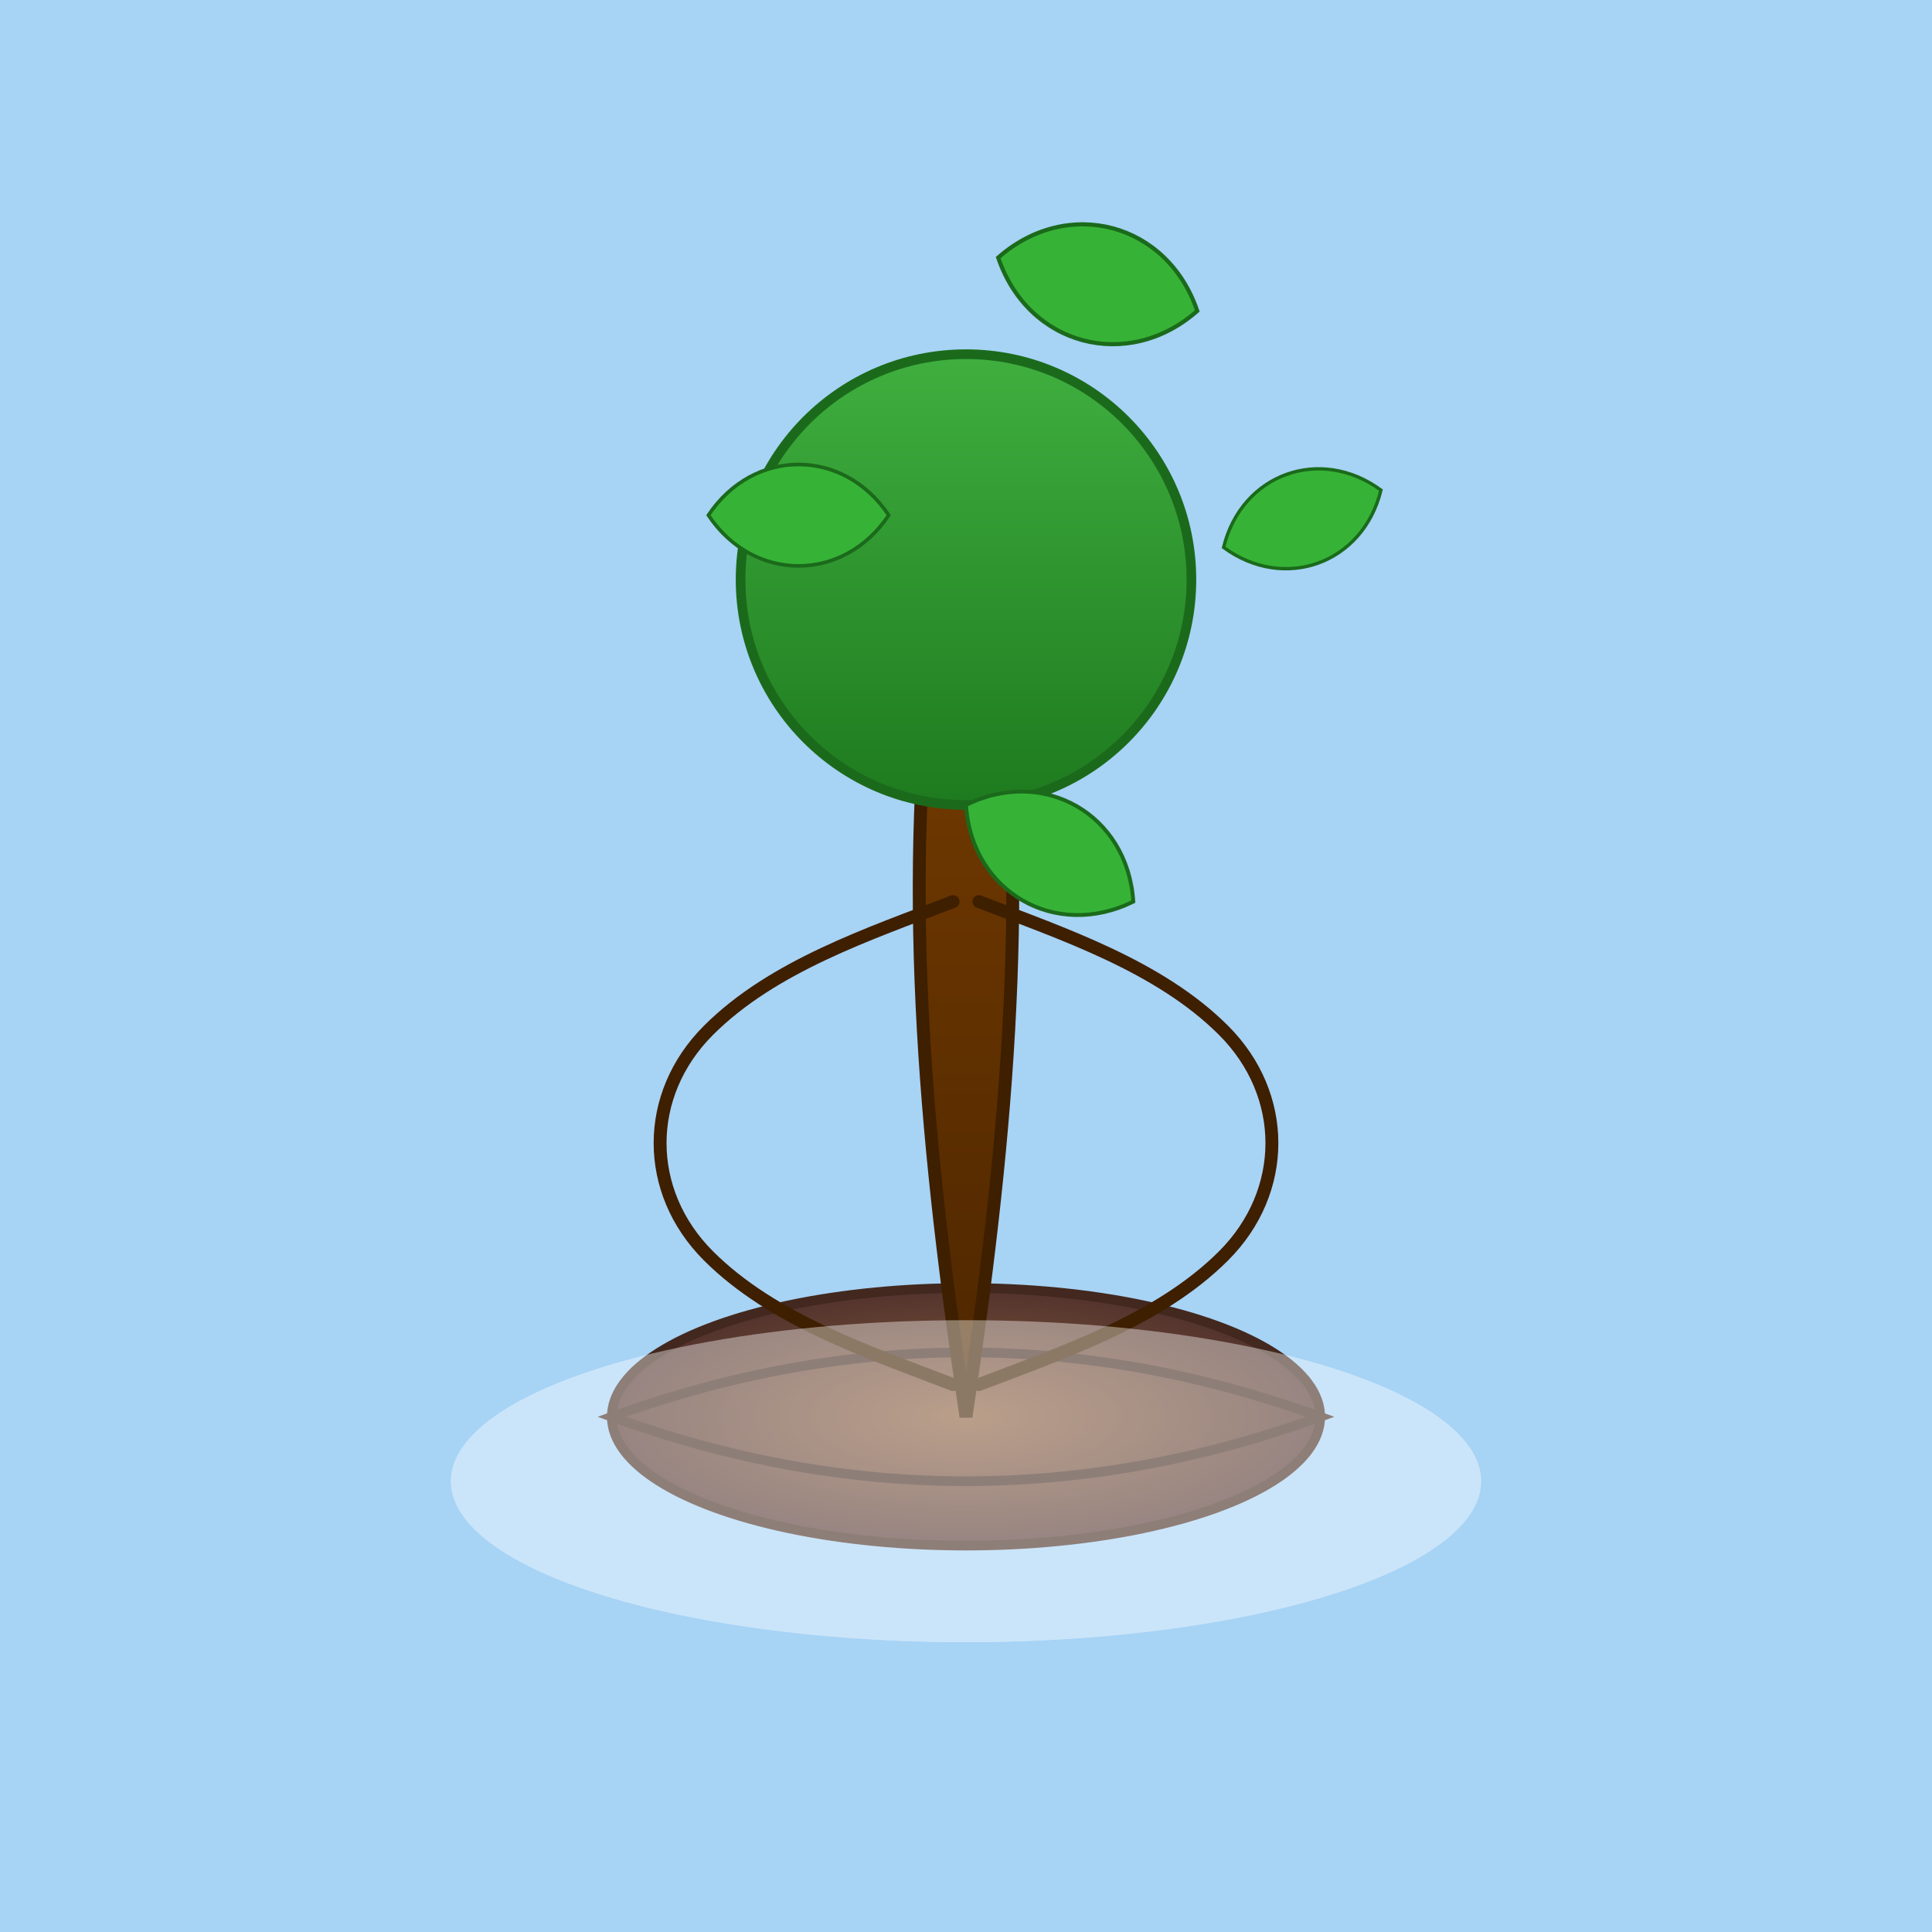
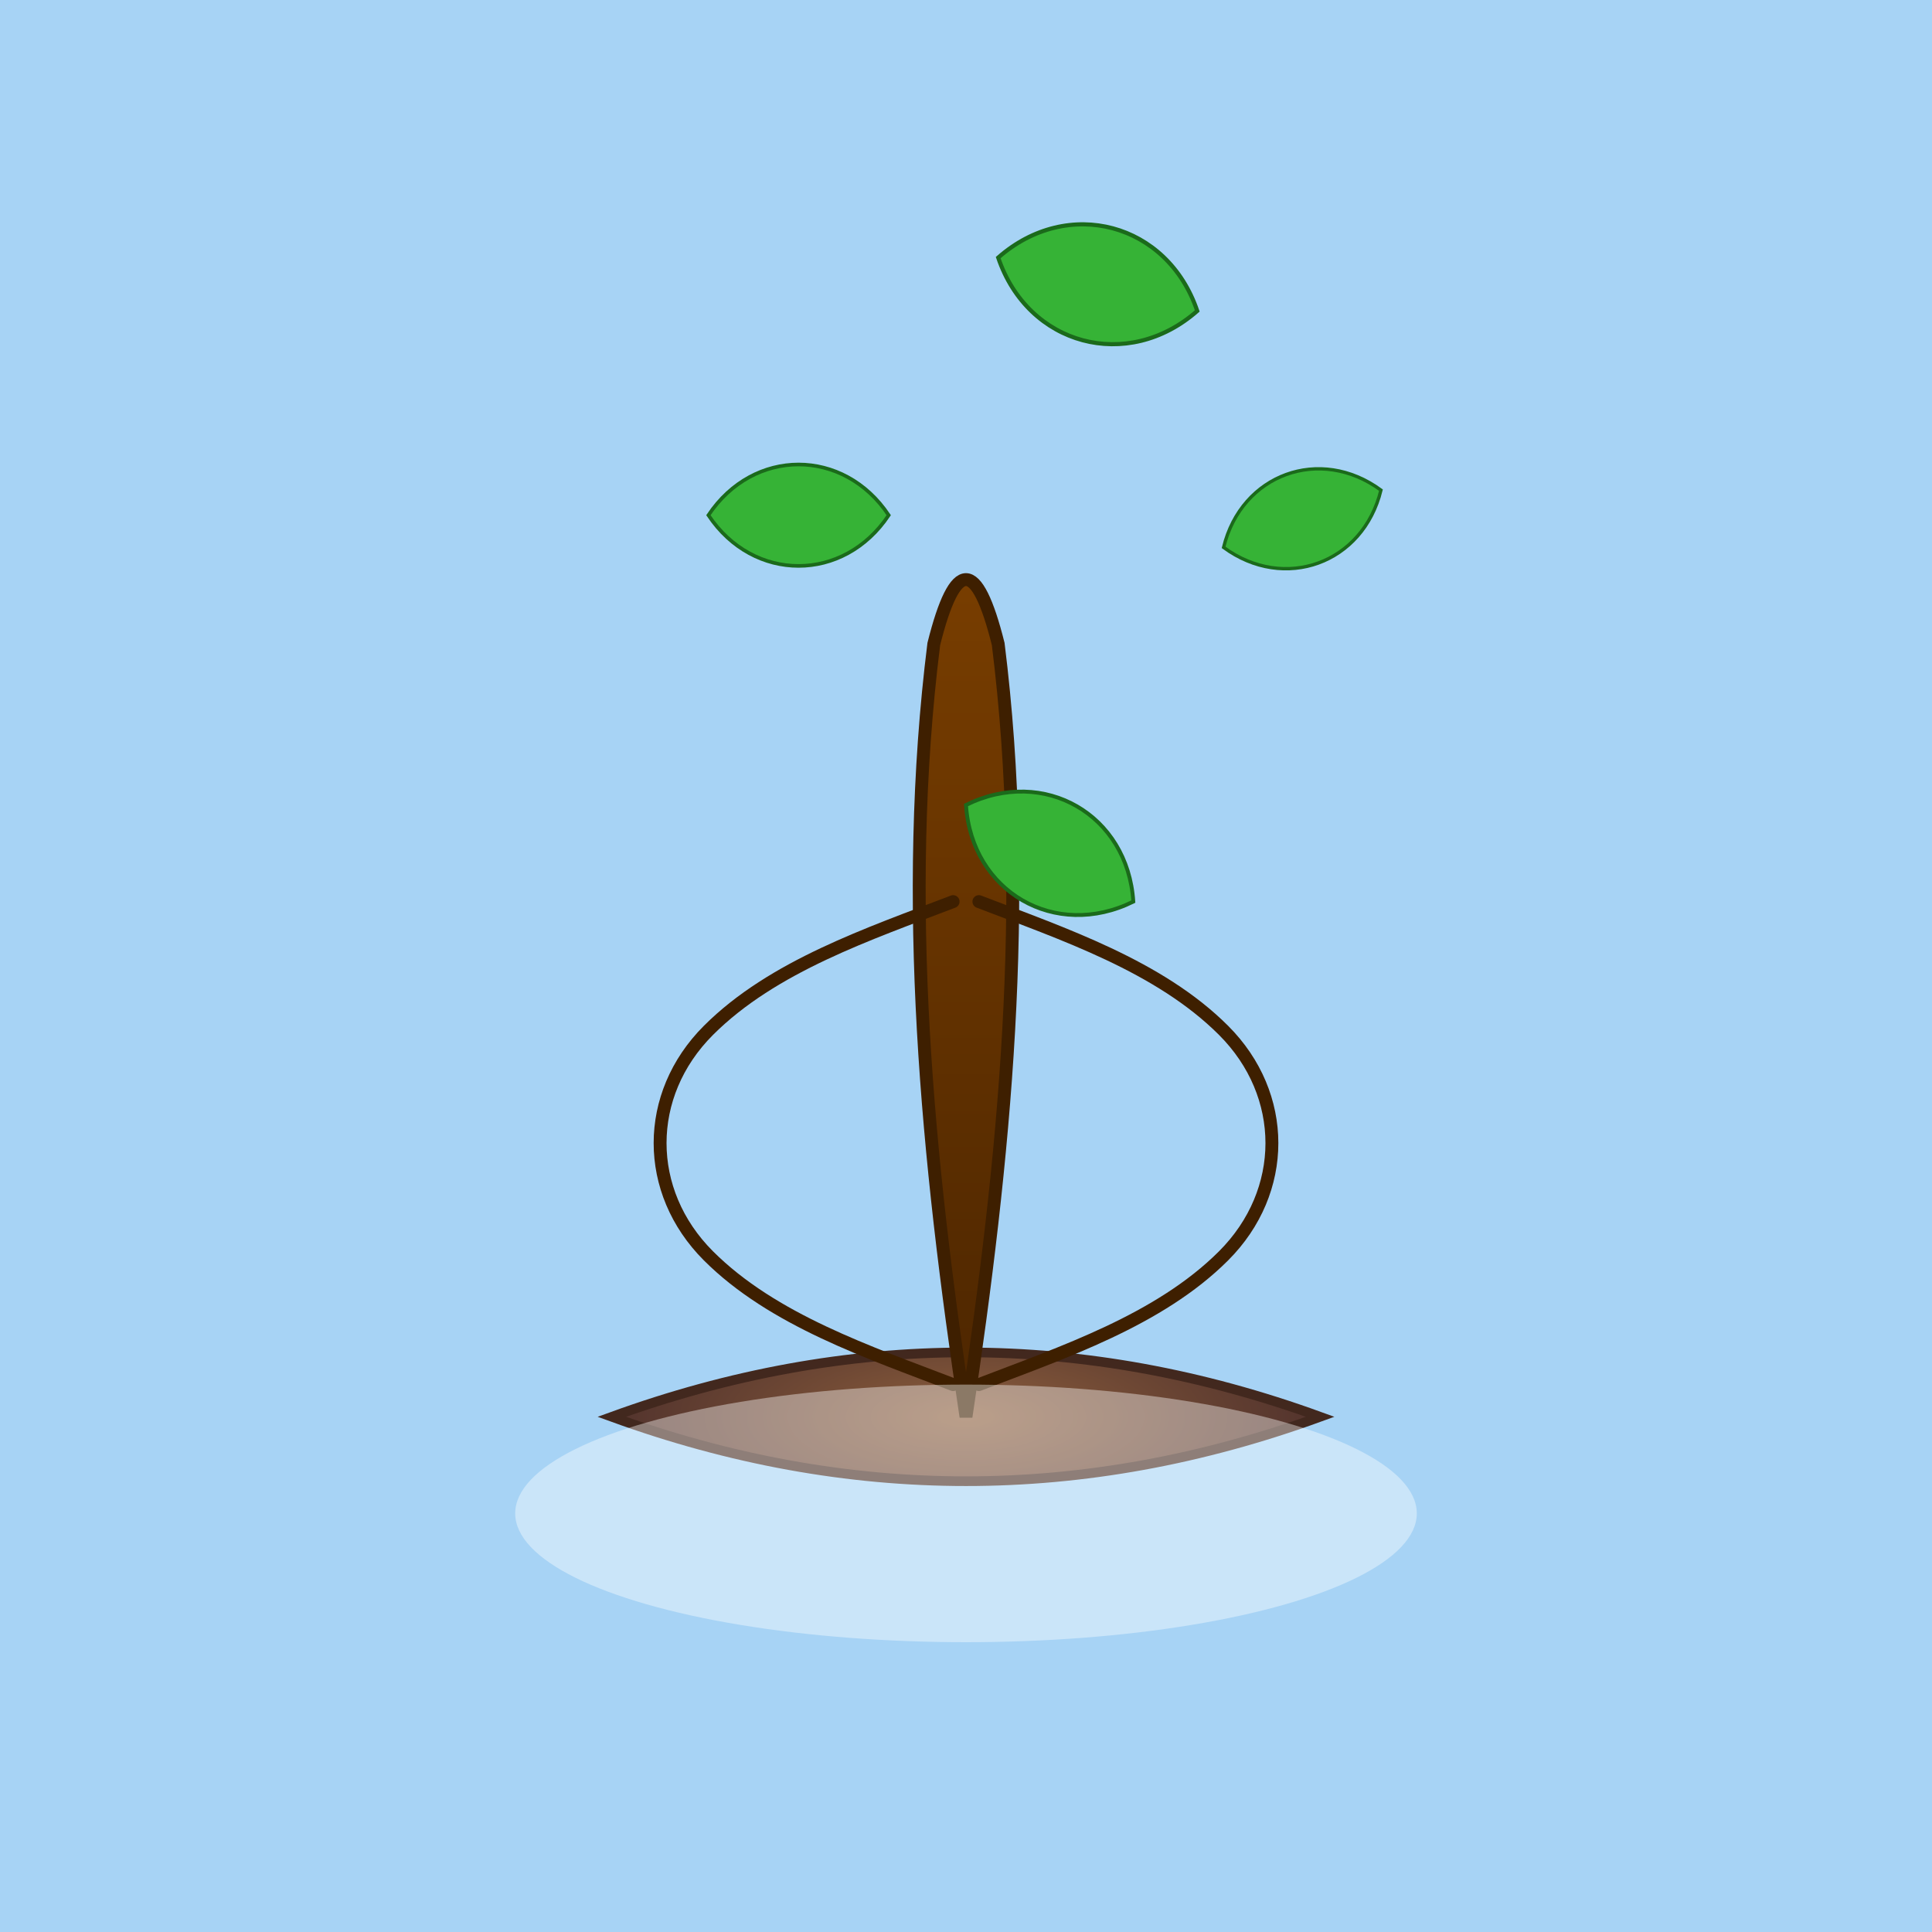
<svg xmlns="http://www.w3.org/2000/svg" viewBox="0 0 300 300">
  <defs>
    <radialGradient id="islandGradient" cx="50%" cy="50%" r="50%">
      <stop offset="0%" stop-color="#8C5E3C" />
      <stop offset="100%" stop-color="#52332D" />
    </radialGradient>
    <linearGradient id="treeTrunkGradient" x1="0" y1="0" x2="0" y2="1">
      <stop offset="0%" stop-color="#7B3F00" />
      <stop offset="100%" stop-color="#4D2600" />
    </linearGradient>
    <linearGradient id="leavesGradient" x1="0" y1="0" x2="0" y2="1">
      <stop offset="0%" stop-color="#3FAF3F" />
      <stop offset="100%" stop-color="#1E7A1E" />
    </linearGradient>
    <path id="leafShape" d="M0,0 C10,-15 30,-15 40,0 C30,15 10,15 0,0 Z" />
  </defs>
  <rect x="0" y="0" width="300" height="300" fill="#A7D3F5" />
-   <ellipse cx="150" cy="220" rx="55" ry="20" fill="url(#islandGradient)" stroke="#42281E" stroke-width="1.5" />
  <path d="M95,220 Q150,200 205,220 Q150,240 95,220 Z" fill="url(#islandGradient)" stroke="#42281E" stroke-width="1.5" />
  <path d="M150,220 C144,180 140,140 145,100 Q150,80 155,100 C160,140 156,180 150,220 Z" fill="url(#treeTrunkGradient)" stroke="#3E1F00" stroke-width="2" />
  <path d="M148,215             C135,210 120,205 110,195             C100,185 100,170 110,160             C120,150 135,145 148,140" fill="none" stroke="#3E1F00" stroke-width="2" stroke-linecap="round" />
  <path d="M152,215             C165,210 180,205 190,195             C200,185 200,170 190,160             C180,150 165,145 152,140" fill="none" stroke="#3E1F00" stroke-width="2" stroke-linecap="round" />
  <g transform="translate(150,90)">
-     <circle cx="0" cy="0" r="35" fill="url(#leavesGradient)" stroke="#1B6A1B" stroke-width="1.5" />
    <use href="#leafShape" transform="translate(-40,-10) scale(0.7)" fill="#36B336" stroke="#1B6A1B" stroke-width="0.8" />
    <use href="#leafShape" transform="translate(5,-50) scale(0.8) rotate(15)" fill="#36B336" stroke="#1B6A1B" stroke-width="0.8" />
    <use href="#leafShape" transform="translate(40,-5) scale(0.65) rotate(-20)" fill="#36B336" stroke="#1B6A1B" stroke-width="0.8" />
    <use href="#leafShape" transform="translate(0,35) scale(0.75) rotate(30)" fill="#36B336" stroke="#1B6A1B" stroke-width="0.8" />
  </g>
  <g opacity="0.4">
-     <ellipse cx="150" cy="230" rx="80" ry="25" fill="#FFFFFF" />
    <ellipse cx="150" cy="235" rx="70" ry="20" fill="#FFFFFF" />
  </g>
</svg>